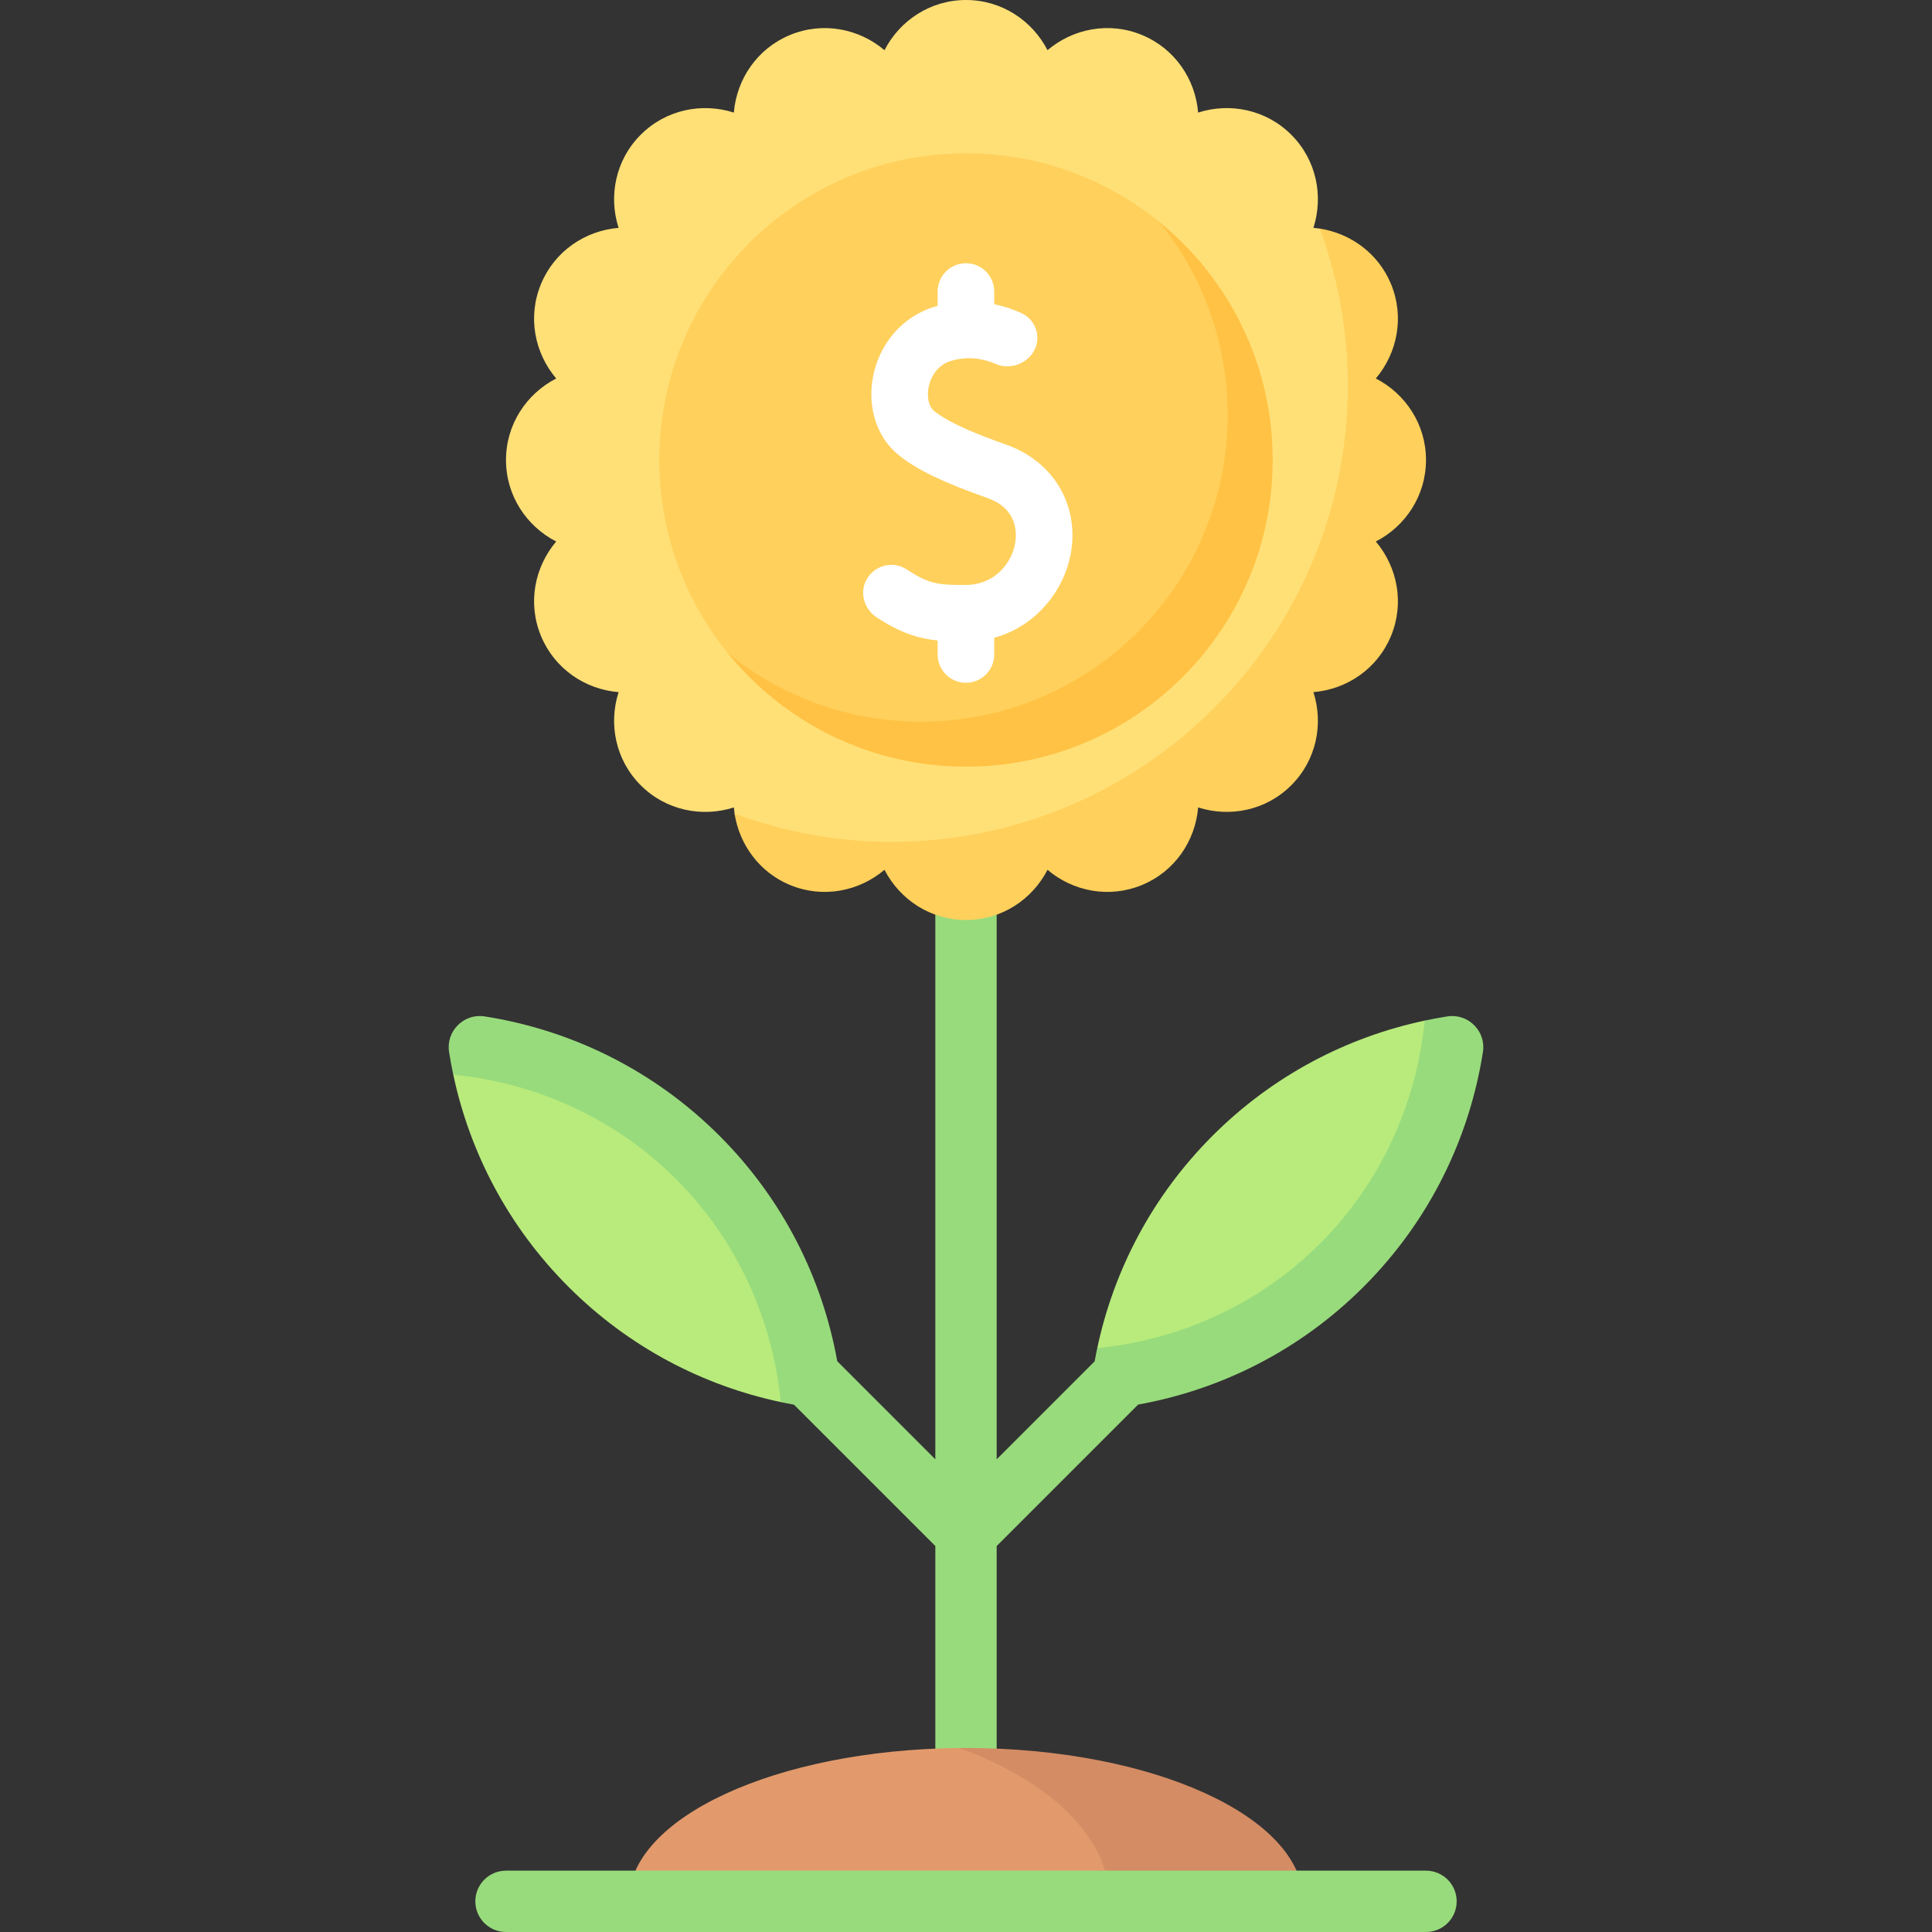
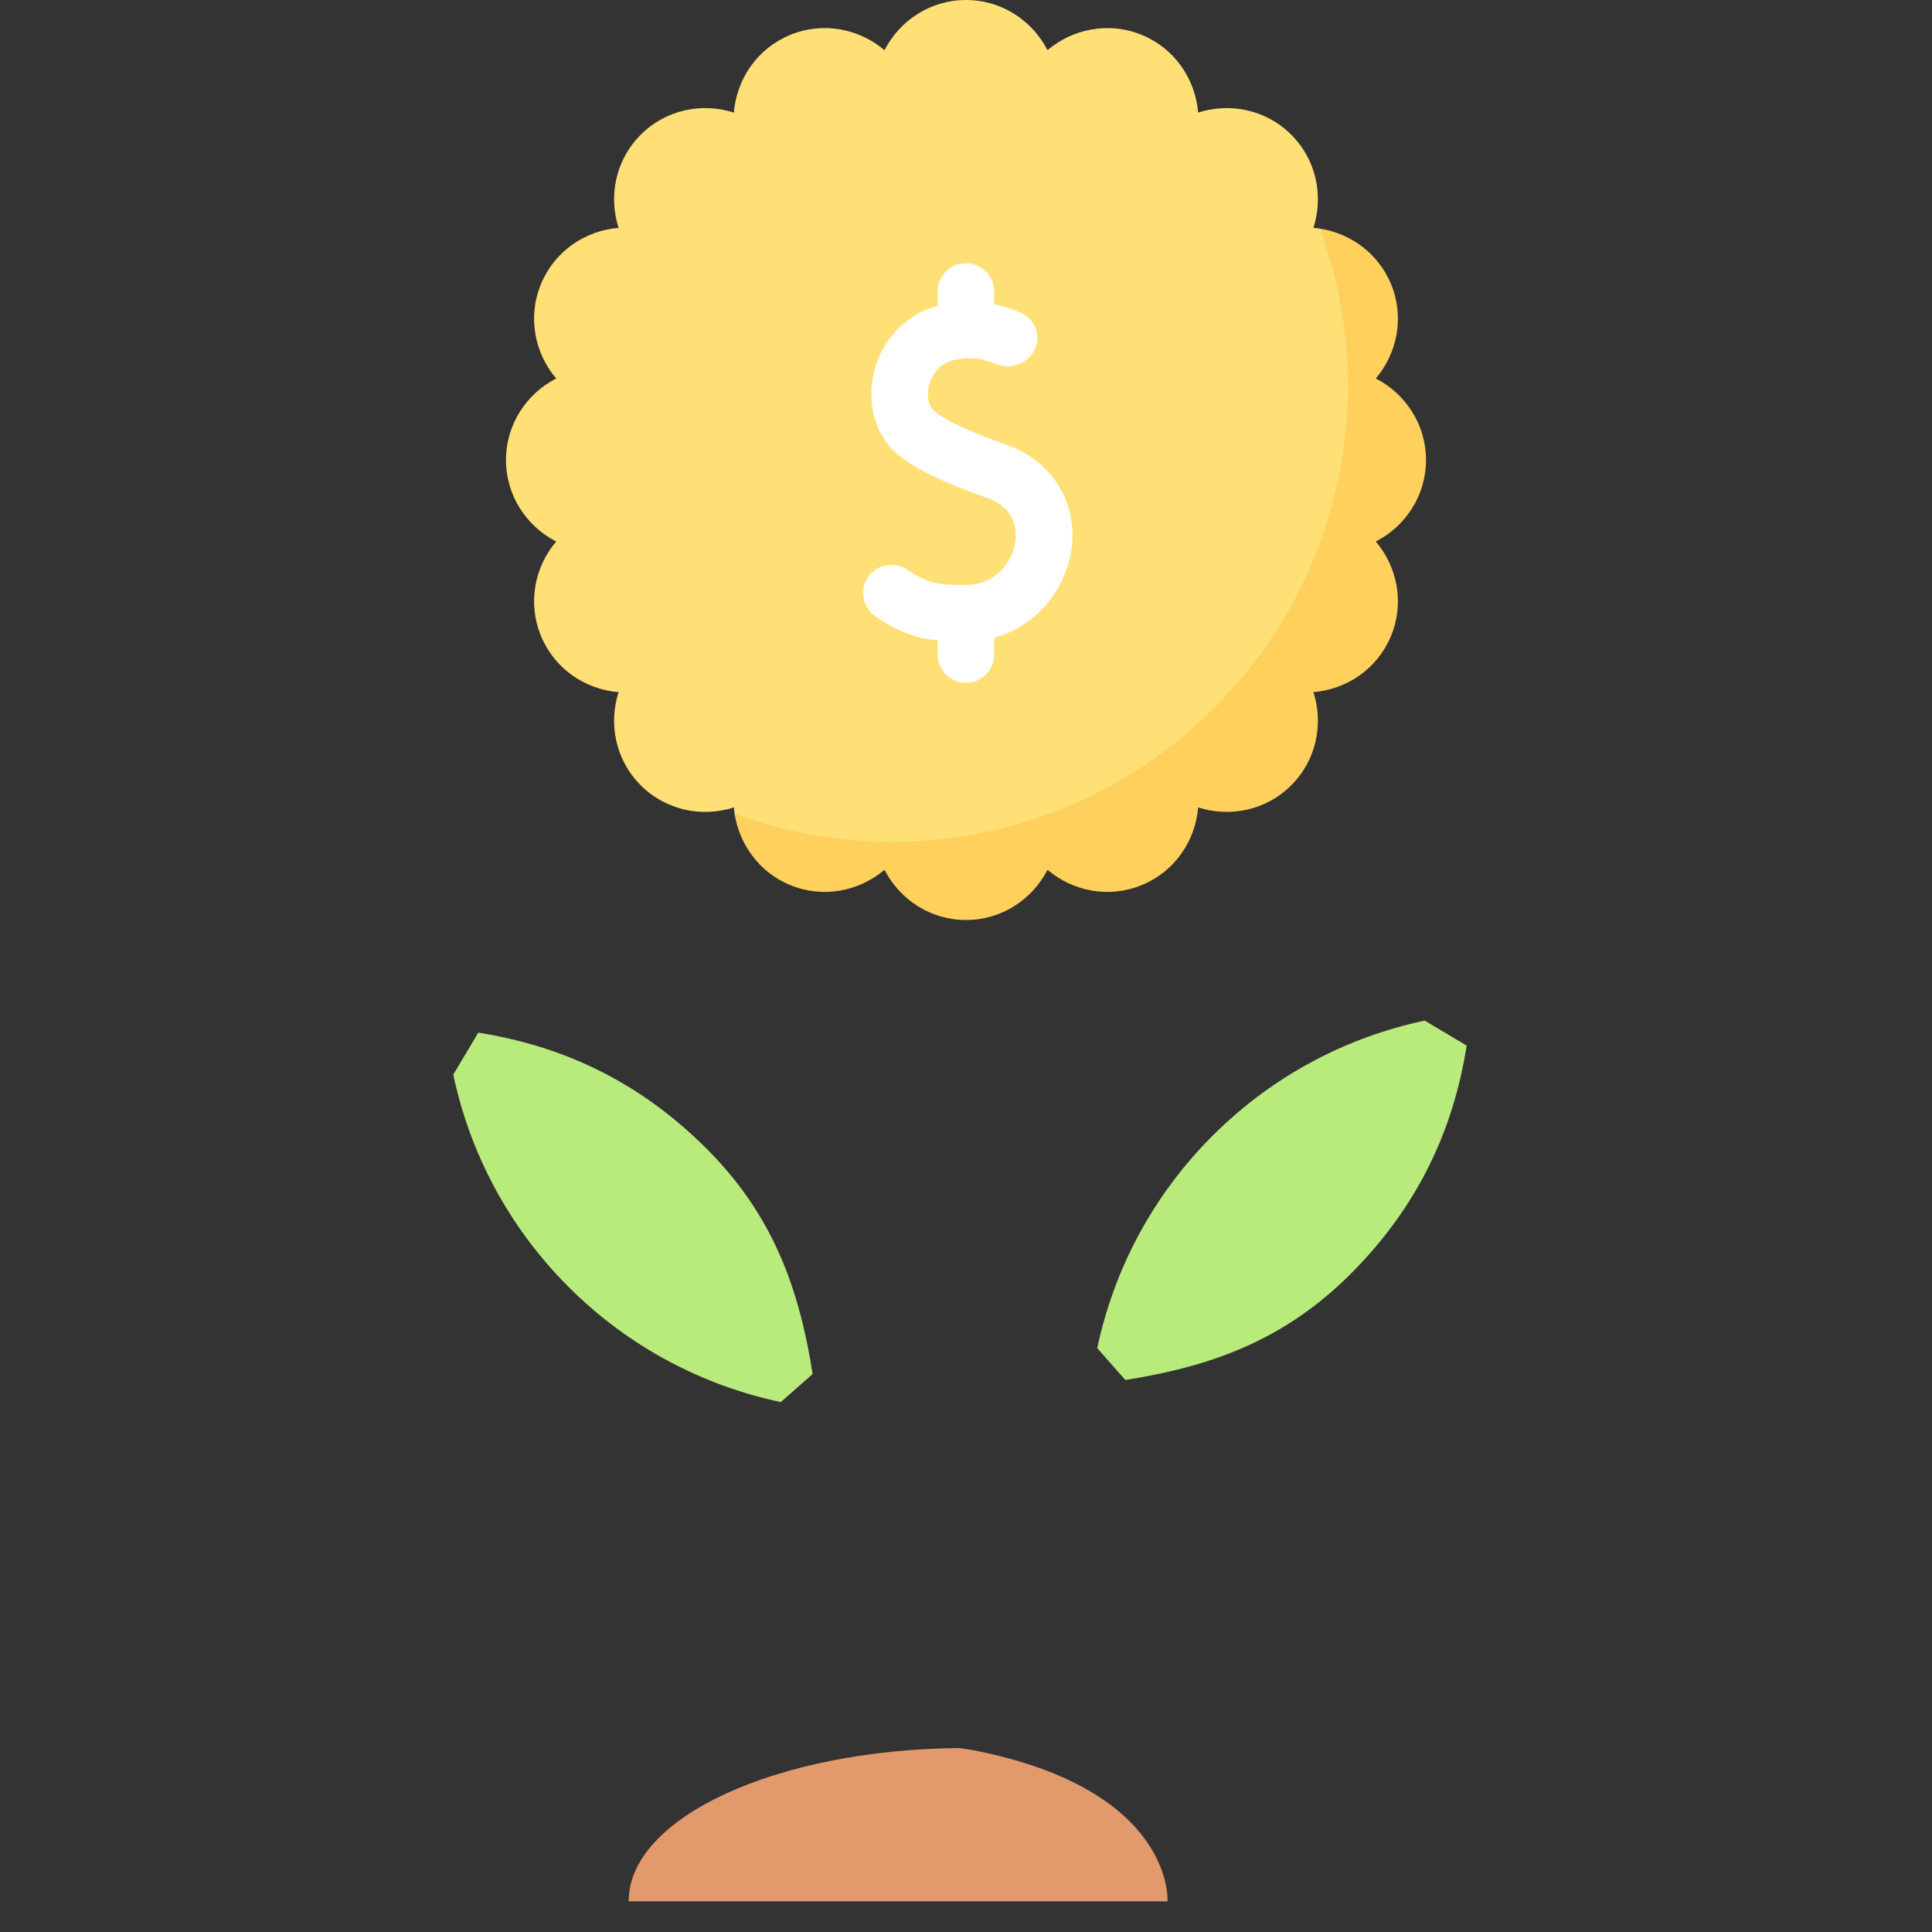
<svg xmlns="http://www.w3.org/2000/svg" id="Capa_1" height="512" viewBox="0 0 512 512" width="512">
  <rect x="0" y="0" width="512" height="512" fill="#333333" stroke="none" />
  <g>
    <path d="m377.555 270.469c-20.607 4.384-40.223 14.524-56.234 30.535-16.019 16.019-26.161 35.646-30.541 56.265l7.442 8.441c22.781-3.589 42.147-10.546 59.704-28.102s27.168-37.732 30.757-60.513z" fill="#b8eb7c" />
    <path d="m120.12 284.794c4.384 20.607 14.524 40.223 30.535 56.234 16.019 16.019 35.646 26.161 56.265 30.541l8.441-7.442c-3.589-22.781-10.546-42.147-28.102-59.704s-37.732-27.168-60.513-30.757z" fill="#b8eb7c" />
-     <path d="m383.55 269.36c-2.005.316-4.006.686-5.995 1.109-2.199 22.333-11.885 43.251-27.698 59.071-15.82 15.812-36.745 25.53-59.077 27.729-.248 1.165-.47 2.325-.679 3.487l-25.974 25.974v-159.174h-16.254v159.174l-25.991-25.991c-3.945-21.88-14.288-42.821-31.202-59.736-17.557-17.557-39.449-28.054-62.23-31.644-5.525-.87-10.309 3.914-9.439 9.44.316 2.005.686 4.006 1.109 5.995 22.333 2.199 43.251 11.885 59.071 27.698 15.812 15.82 25.53 36.745 27.729 59.077 1.165.248 2.324.47 3.487.679l37.467 37.466v61.651h16.254v-61.651l37.484-37.484c21.88-3.945 42.821-14.288 59.735-31.202 17.557-17.557 28.054-39.449 31.644-62.23.869-5.524-3.916-10.309-9.441-9.438z" fill="#98db7c" />
    <path d="m375.217 121.905c0-9.453-5.927-17.558-13.792-21.603 5.719-6.748 7.961-16.315 4.344-25.049-3.381-8.161-15.977-14.665-15.977-14.665-.571-.087-1.145-.155-1.723-.203 2.701-8.422.815-17.997-5.87-24.681-6.685-6.685-16.259-8.571-24.682-5.87-.728-8.814-6.134-16.938-14.868-20.556s-18.302-1.696-25.049 4.022c-4.043-7.863-12.147-13.3-21.6-13.3s-17.557 5.437-21.602 13.302c-6.747-5.718-16.315-7.64-25.049-4.022s-14.14 11.742-14.868 20.556c-8.422-2.701-17.997-.815-24.682 5.87s-8.571 16.259-5.87 24.681c-8.814.728-16.938 6.134-20.556 14.868s-1.696 18.301 4.023 25.049c-7.865 4.045-13.302 12.149-13.302 21.603s5.437 17.557 13.302 21.602c-5.718 6.747-7.64 16.315-4.022 25.049s11.742 14.14 20.557 14.868c-2.701 8.422-.815 17.997 5.869 24.681s16.259 8.571 24.682 5.87c.047.569.114 1.136.199 1.699 0 0 2.871 10.599 16.772 15.595 8.896 3.197 16.71 2.243 23.457-3.475 4.045 7.865 11.832 13.032 21.285 13.032s15.285-6.47 19.33-14.335c6.747 5.718 17.113 9.482 25.846 5.864 8.734-3.618 12.521-12.905 13.249-21.719 8.422 2.701 18.51 2.123 25.195-4.561 6.685-6.685 8.131-16.338 5.43-24.76 8.814-.728 17.016-4.023 20.633-12.757s.506-18.302-5.213-25.049c7.865-4.049 14.552-12.153 14.552-21.606z" fill="#ffe077" />
-     <path d="m334.927 121.905c0 44.884-34.043 78.086-78.927 78.086-39.335 0-63.118-26.887-63.118-26.887-11.35-13.975-18.152-31.793-18.152-51.199 0-44.884 36.386-81.27 81.27-81.27 19.414 0 37.239 6.808 51.216 18.166 0 0 27.711 26.457 27.711 63.104z" fill="#ffd05b" />
    <path d="m257.43 463.726-3.228-.479c-48.542.435-87.598 18.458-87.598 40.627h142.804c-.001-.001 1.954-29.784-51.978-40.148z" fill="#e29a6c" />
-     <path d="m307.216 58.801c11.35 13.975 18.139 31.783 18.139 51.189 0 44.884-36.386 81.27-81.27 81.27-19.406 0-37.228-6.806-51.203-18.156 14.901 18.347 37.64 30.071 63.118 30.071 44.884 0 81.27-36.386 81.27-81.27 0-25.478-11.707-48.204-30.054-63.104z" fill="#ffc244" />
    <g>
      <path d="m377.905 121.905c0-9.453-5.437-17.558-13.302-21.603 5.719-6.748 7.64-16.315 4.023-25.049-3.371-8.136-10.726-13.396-18.833-14.665 4.688 12.901 7.409 26.942 7.409 41.463 0 66.856-54.198 121.054-121.054 121.054-14.521 0-28.566-2.745-41.466-7.433 1.268 8.107 6.531 15.487 14.668 18.857 8.733 3.618 18.302 1.696 25.049-4.022 4.045 7.865 12.149 13.302 21.602 13.302s17.557-5.437 21.602-13.302c6.747 5.718 16.315 7.639 25.049 4.022 8.734-3.618 14.14-11.742 14.868-20.556 8.422 2.701 17.997.815 24.682-5.87s8.57-16.259 5.869-24.681c8.814-.728 16.939-6.134 20.557-14.868s1.696-18.302-4.022-25.049c7.862-4.043 13.299-12.147 13.299-21.6z" fill="#ffd05b" />
    </g>
-     <path d="m256 463.238c-.607 0-1.194.003-1.798.008 24.042 8.74 39.896 23.685 39.896 40.627h51.299c0-22.442-40.025-40.635-89.397-40.635z" fill="#d48c64" />
    <g>
-       <path d="m377.905 512h-243.81c-4.492 0-8.127-3.635-8.127-8.127s3.635-8.127 8.127-8.127h243.81c4.492 0 8.127 3.635 8.127 8.127s-3.635 8.127-8.127 8.127z" fill="#98db7c" />
-     </g>
+       </g>
    <path d="m255.935 155.019c-7.512.05-9.845-.322-15.619-4.1-3.718-2.433-8.796-1.138-10.837 2.965-1.723 3.463-.338 7.671 2.909 9.773 6.065 3.927 10.576 5.509 16.097 6.078v3.715c0 4.142 3.358 7.5 7.5 7.5s7.5-3.358 7.5-7.5v-4.442c11.404-3.108 18.711-12.939 20.342-22.639 2.132-12.683-4.751-24.144-17.127-28.519-6.992-2.472-14.727-5.458-19.077-8.871-1.442-1.131-2.047-3.597-1.541-6.282.509-2.7 2.322-5.978 5.896-7.045 4.686-1.399 8.769-.532 11.756.756 3.432 1.48 7.425.448 9.7-2.518 2.816-3.671 1.464-8.979-2.74-10.914-2.14-.985-4.57-1.818-7.208-2.366v-3.356c0-4.142-3.358-7.5-7.5-7.5s-7.5 3.358-7.5 7.5v3.807c-.278.076-.555.143-.834.228-8.37 2.521-14.62 9.66-16.31 18.629-1.555 8.25 1.137 16.244 7.025 20.862 4.882 3.83 11.643 7.077 23.335 11.21 7.951 2.81 7.777 9.25 7.334 11.889-.897 5.331-5.378 11.088-13.101 11.14z" fill="#fff" />
  </g>
</svg>